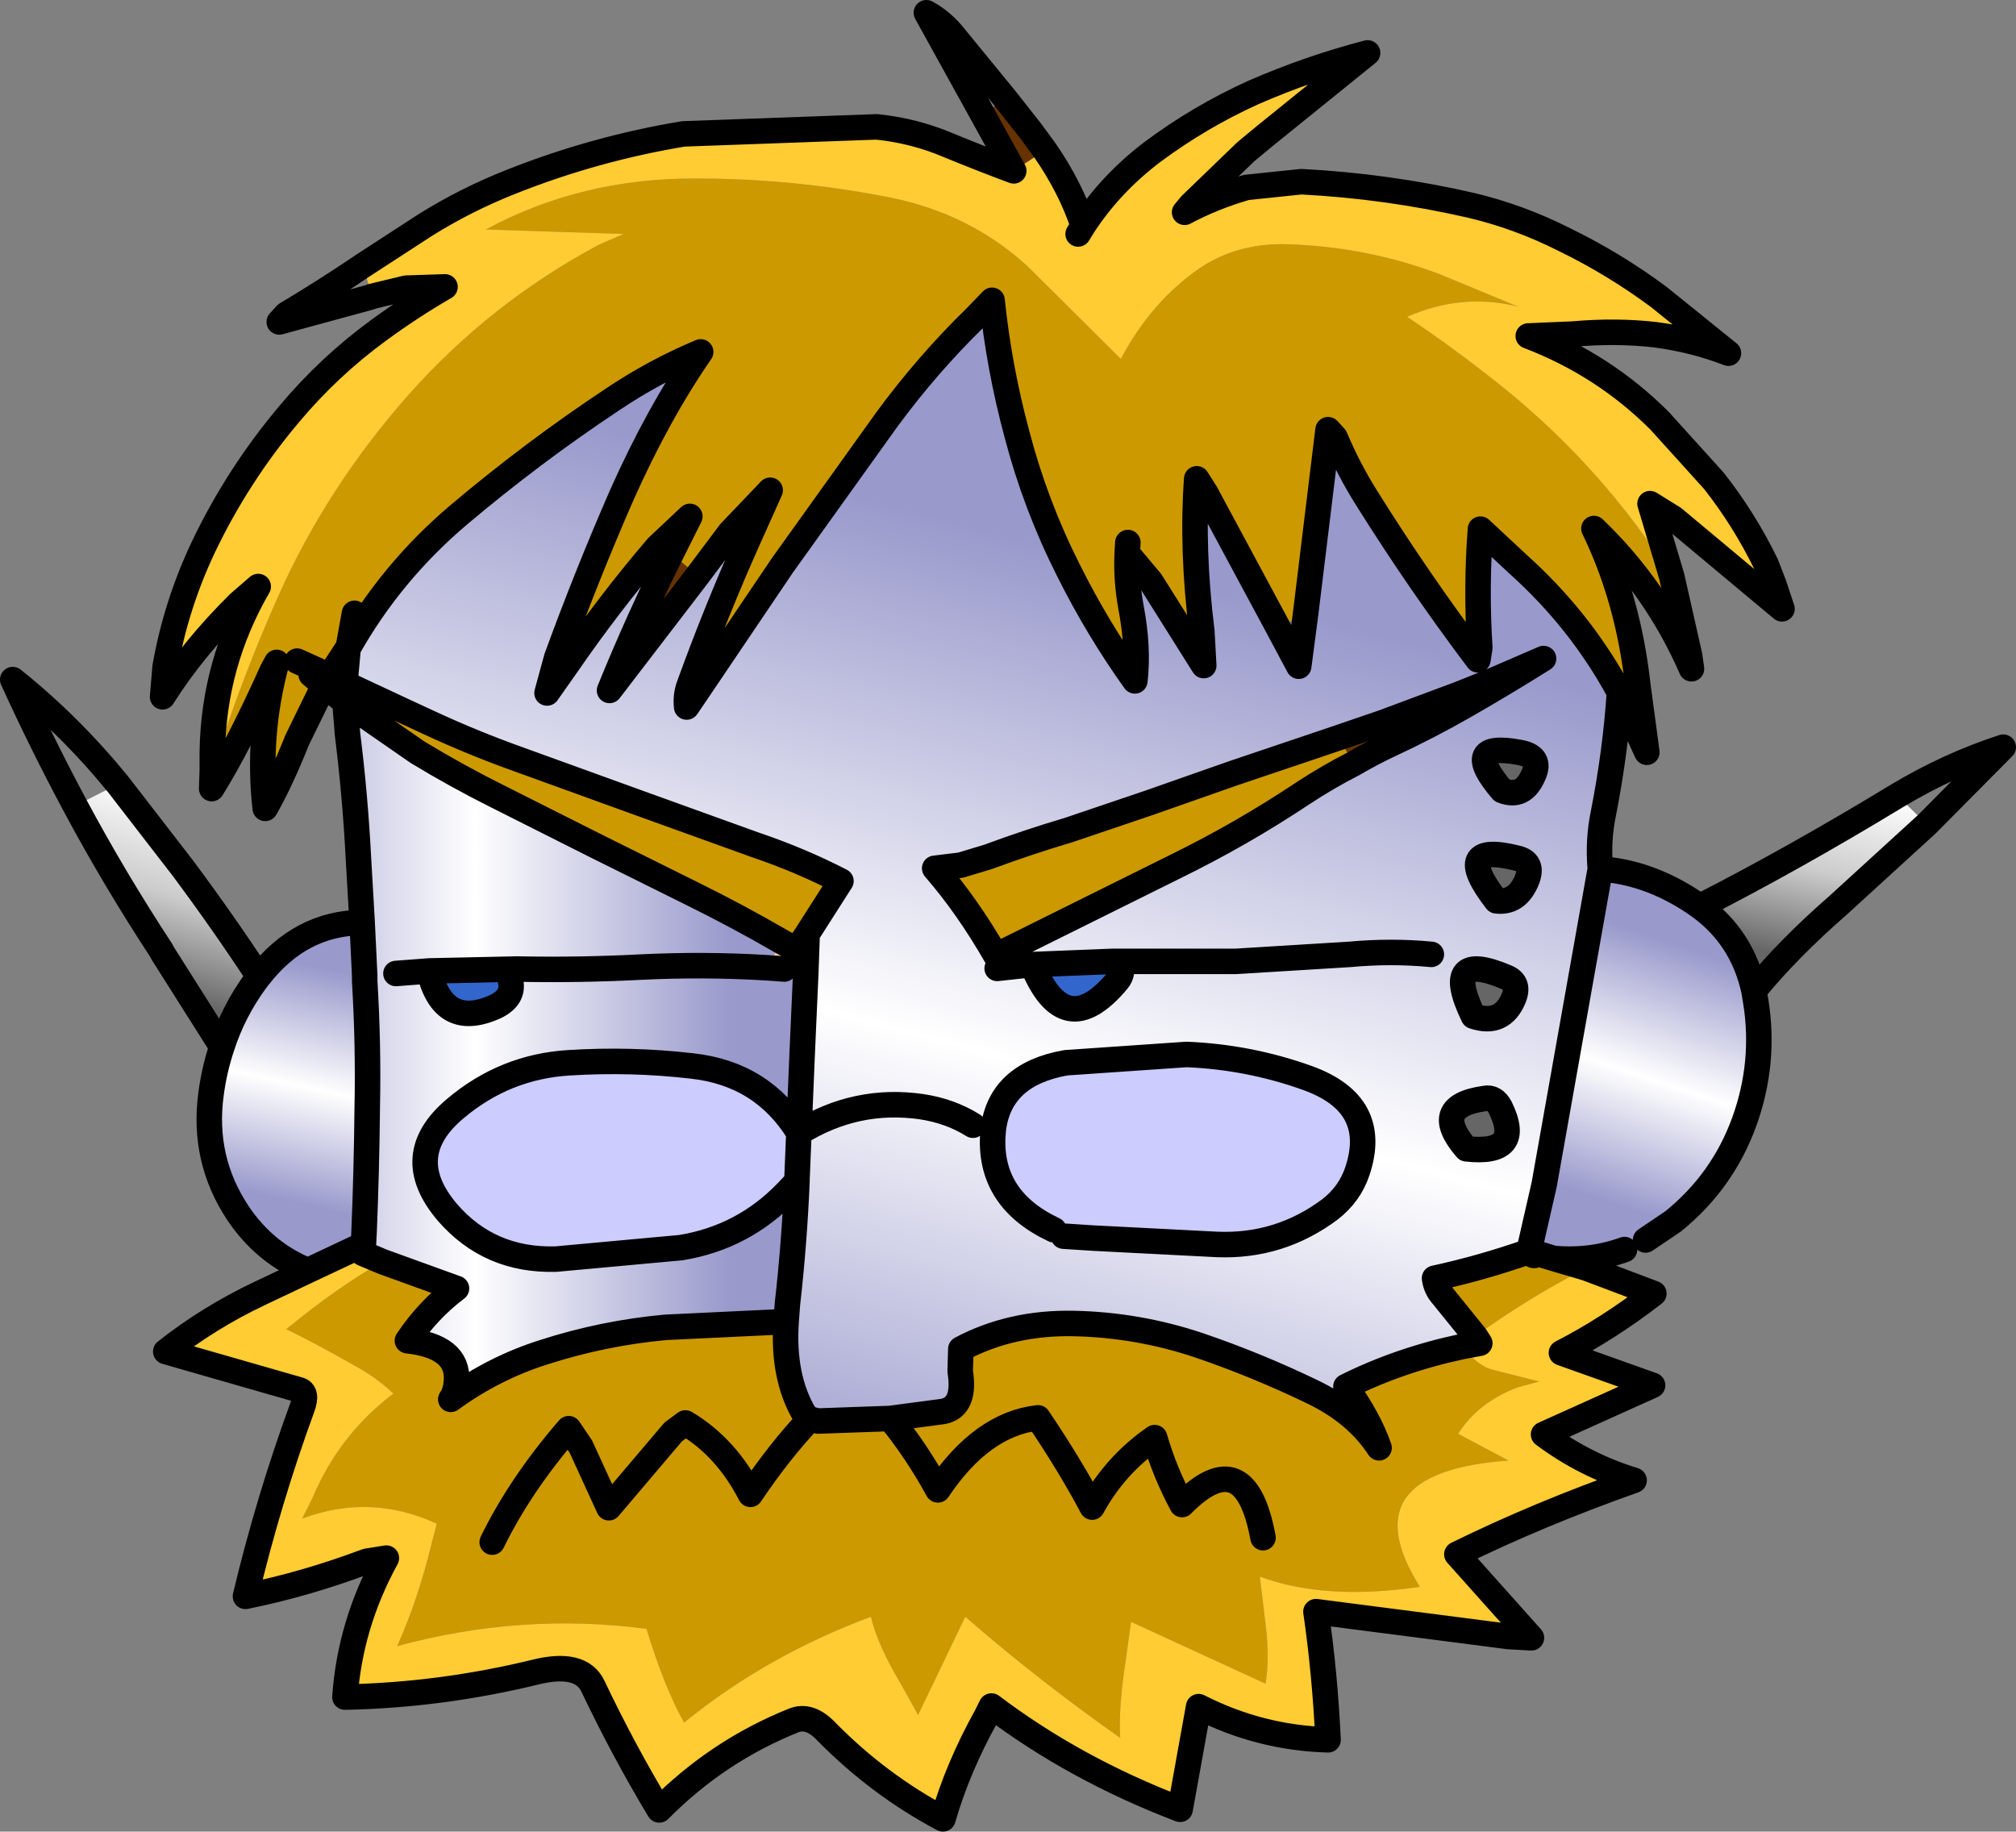
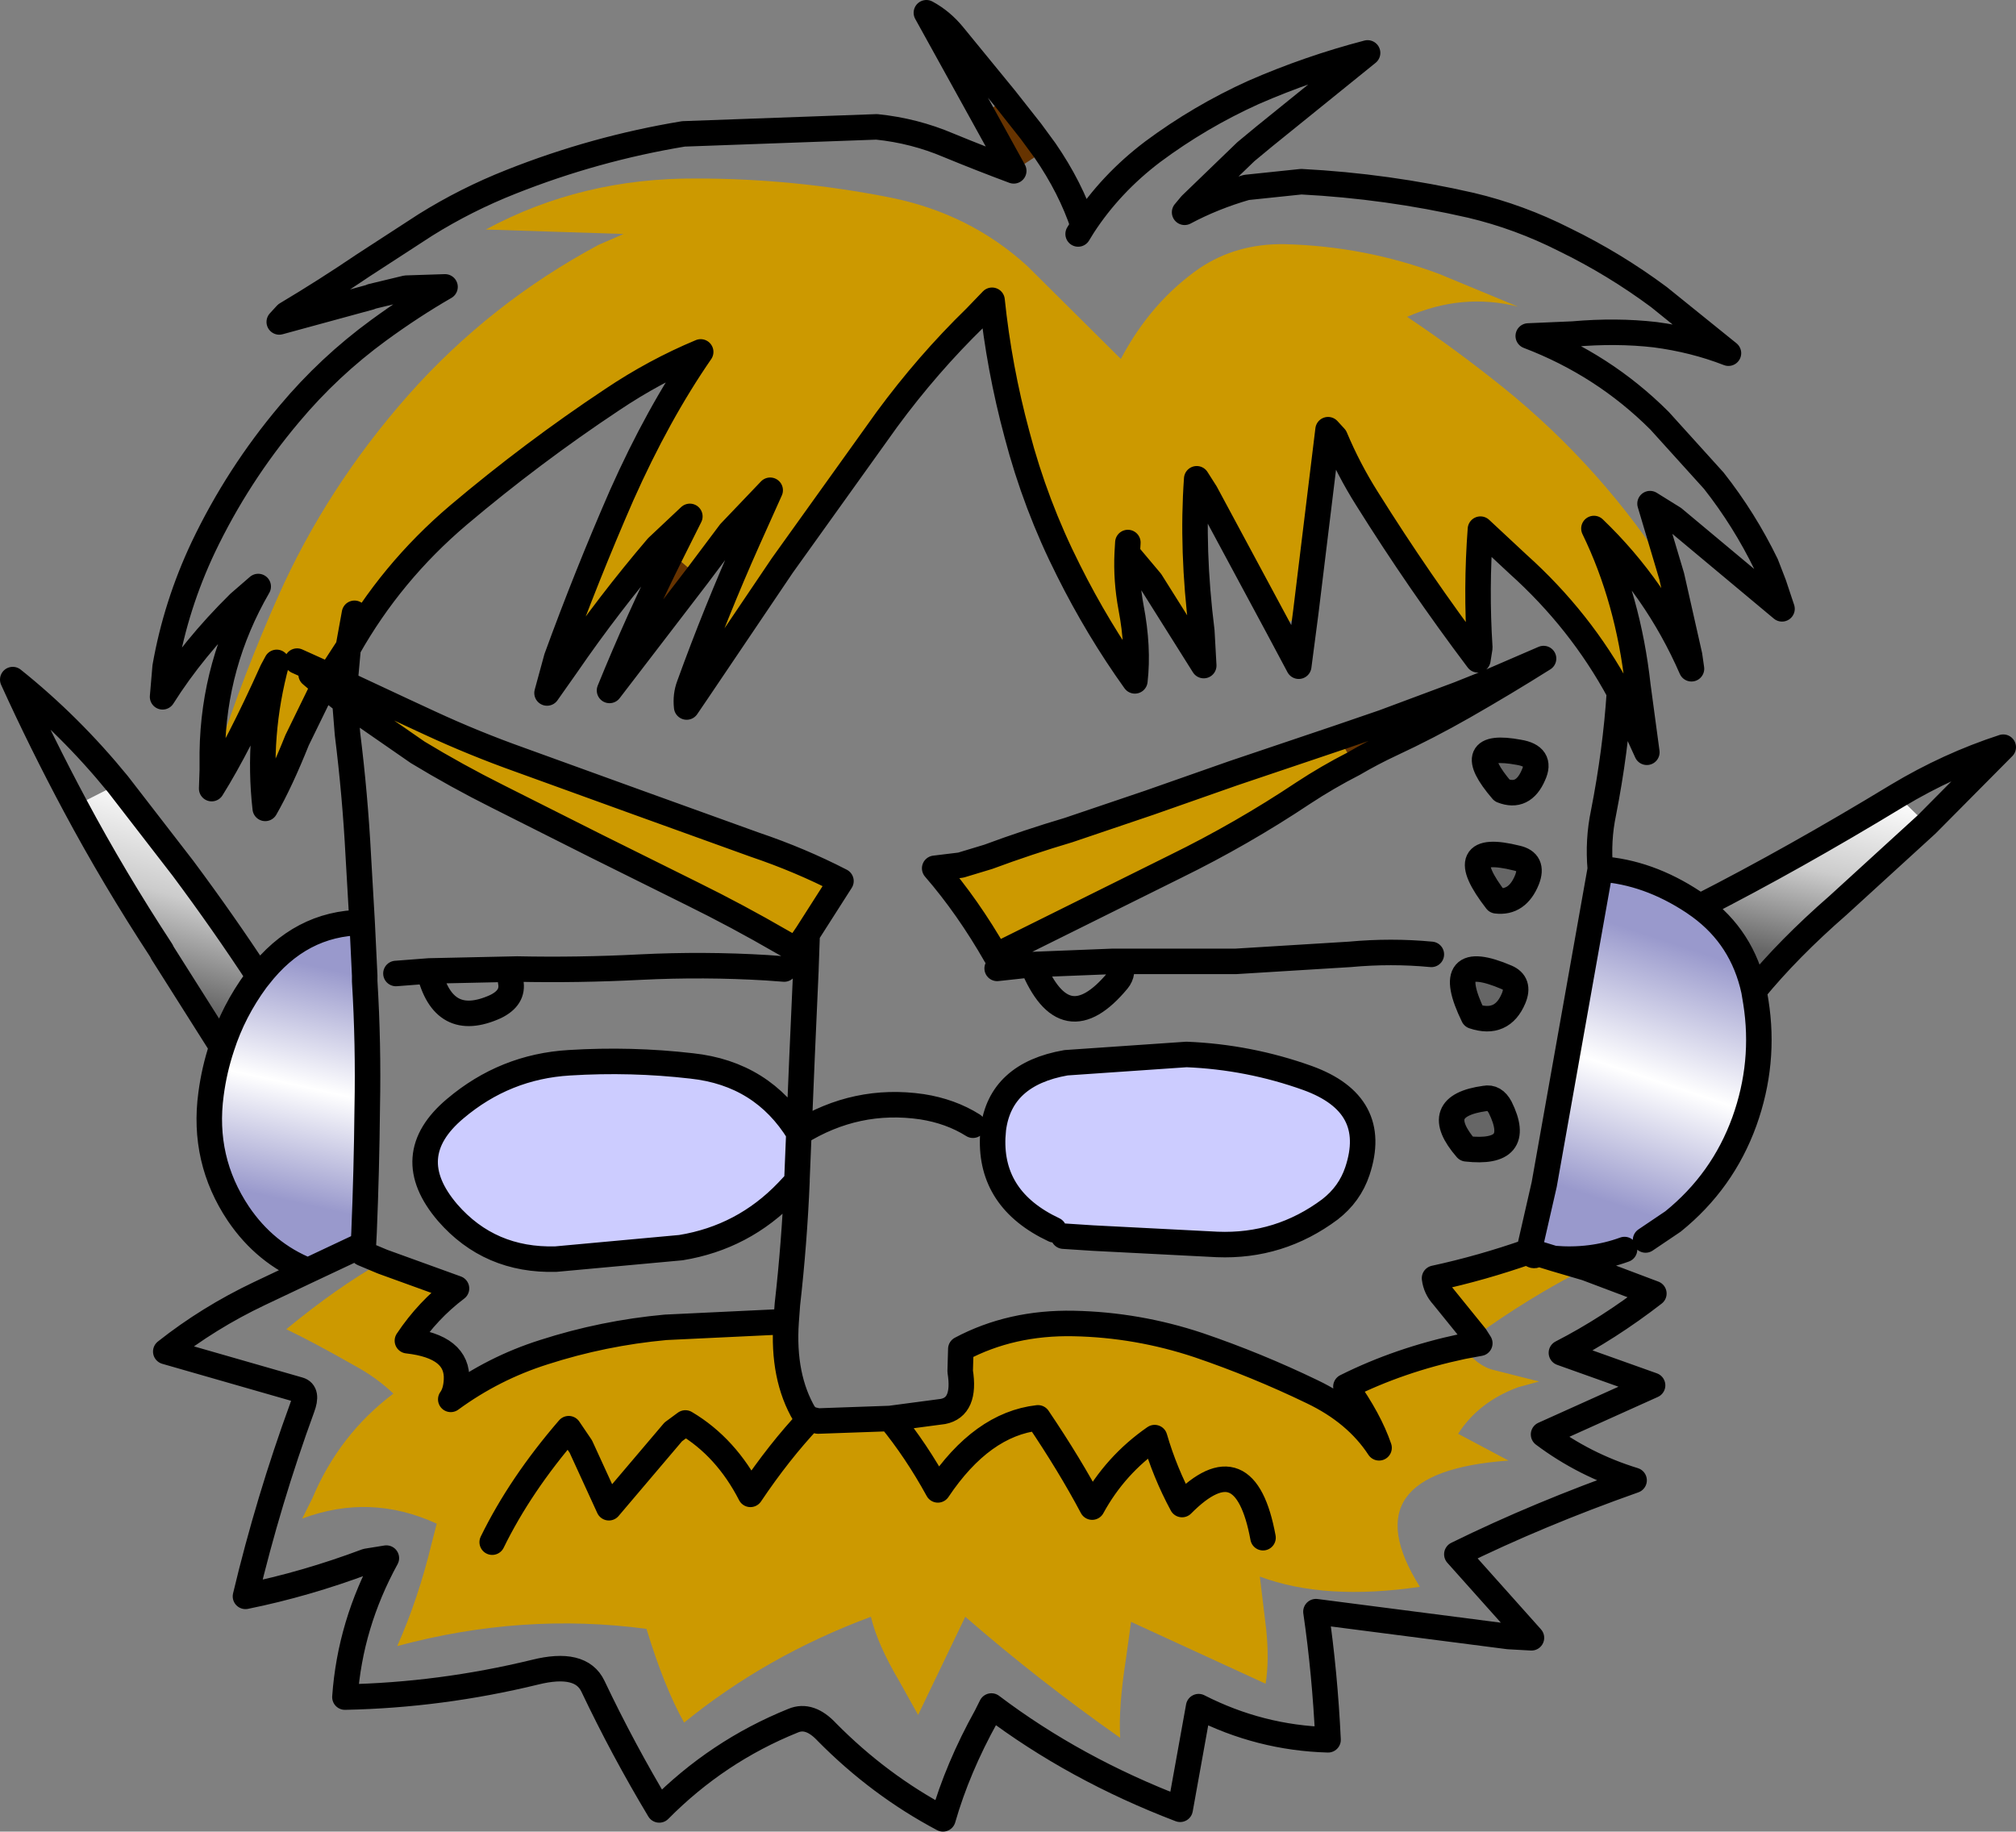
<svg xmlns="http://www.w3.org/2000/svg" height="143.65px" width="158.1px">
  <rect width="100%" height="100%" fill="#808080" stroke="none" />
  <g transform="matrix(1.0, 0.0, 0.0, 1.0, 79.05, 71.85)">
    <path d="M52.05 -26.65 L53.45 -20.45 53.6 -19.4 Q50.85 -25.7 45.95 -30.4 48.65 -24.85 49.4 -18.05 L47.95 -17.55 Q44.9 -23.2 40.0 -27.6 L37.05 -30.35 Q36.7 -25.7 37.0 -21.05 L36.85 -20.1 Q32.25 -26.2 28.15 -32.75 26.7 -35.05 25.65 -37.55 L25.1 -38.15 23.35 -23.8 22.8 -23.5 21.2 -22.6 15.5 -33.2 14.8 -34.3 Q14.4 -28.75 15.2 -22.35 L15.35 -19.65 11.2 -26.25 9.35 -28.45 Q9.25 -26.35 9.65 -24.2 10.25 -21.05 9.95 -18.45 7.05 -22.5 4.75 -27.1 2.15 -32.25 0.7 -37.8 -0.7 -43.0 -1.25 -48.3 L-2.55 -46.95 Q-6.3 -43.3 -9.5 -38.95 L-17.7 -27.5 -24.35 -17.65 -25.0 -18.1 Q-22.9 -23.9 -20.4 -29.5 L-18.65 -33.4 -21.8 -30.1 -24.35 -26.7 -26.4 -28.45 -24.95 -31.35 -27.5 -28.95 Q-31.3 -24.5 -34.6 -19.7 L-35.4 -20.25 Q-33.05 -26.7 -30.3 -33.0 -27.45 -39.4 -24.1 -44.25 -27.7 -42.75 -31.05 -40.5 -37.3 -36.35 -43.1 -31.45 -48.4 -26.95 -51.75 -21.0 L-51.8 -21.0 -53.2 -18.85 -55.75 -20.0 -53.2 -18.85 -53.65 -18.1 -55.75 -13.8 Q-57.05 -10.55 -58.25 -8.45 -58.9 -14.2 -57.35 -19.9 L-57.7 -19.25 Q-60.35 -13.35 -62.45 -10.0 L-62.4 -11.45 -62.4 -12.85 -62.0 -12.7 Q-59.9 -19.1 -57.25 -25.05 -53.45 -33.6 -47.0 -40.9 -40.6 -48.1 -32.1 -52.65 L-30.15 -53.5 -40.95 -53.85 Q-33.45 -57.9 -24.45 -57.85 -16.75 -57.85 -9.2 -56.35 -3.0 -55.1 1.5 -51.0 L8.85 -43.7 Q11.2 -48.15 15.0 -50.8 17.9 -52.75 21.65 -52.7 28.0 -52.55 33.85 -50.35 L40.0 -47.8 Q35.6 -48.9 31.3 -47.0 35.05 -44.5 38.85 -41.45 46.65 -35.15 52.05 -26.65 M42.8 26.85 L45.35 27.6 Q40.7 30.0 36.65 32.95 L34.1 29.8 Q33.55 29.2 33.45 28.4 37.15 27.6 40.85 26.3 41.25 26.85 41.5 26.45 L42.8 26.85 M-52.0 -18.25 L-47.4 -16.1 -45.35 -15.15 Q-41.9 -13.55 -38.25 -12.25 L-29.0 -8.9 -19.85 -5.6 Q-16.3 -4.4 -13.1 -2.75 L-15.75 1.4 -16.6 2.65 Q-17.2 2.3 -17.75 2.0 -21.2 0.0 -24.75 -1.75 L-32.3 -5.5 -40.05 -9.4 Q-43.25 -11.0 -46.3 -12.85 L-52.0 -16.8 -52.0 -18.25 M9.4 -29.3 L9.35 -28.45 9.4 -29.3 M27.1 -11.95 Q25.05 -10.9 23.15 -9.65 18.35 -6.45 13.15 -3.9 L-0.95 3.1 Q-3.15 -0.75 -5.75 -3.75 L-3.7 -4.0 -1.55 -4.65 Q1.55 -5.8 4.75 -6.75 L11.1 -8.9 17.65 -11.2 25.95 -14.0 27.1 -11.95 M-51.75 -21.0 L-51.25 -23.75 -51.75 -21.0 M-54.65 -18.95 L-53.65 -18.1 -54.65 -18.95 M-49.05 27.1 L-43.25 29.2 Q-45.5 30.9 -47.1 33.3 -43.1 33.75 -43.25 36.4 -43.3 37.35 -43.7 37.9 -40.35 35.45 -36.4 34.2 -31.75 32.7 -26.85 32.25 L-17.4 31.8 Q-17.7 36.15 -15.95 39.1 L-15.55 39.45 -14.9 39.6 -9.25 39.4 -5.1 38.85 Q-3.3 38.5 -3.75 35.7 L-3.7 33.95 Q0.25 31.85 5.15 31.95 10.15 32.05 14.95 33.65 19.5 35.2 23.85 37.3 27.3 38.95 29.1 41.7 28.35 39.5 26.5 36.9 30.7 34.8 35.65 33.75 36.8 35.3 38.1 35.6 L41.65 36.5 40.0 36.95 Q36.9 38.1 35.3 40.6 L39.25 42.7 Q26.65 43.6 32.3 52.6 24.85 53.7 19.75 51.8 L20.25 55.95 Q20.5 58.4 20.2 60.2 L9.65 55.35 9.25 58.25 Q8.65 62.1 8.8 64.45 2.4 59.95 -3.35 54.95 L-7.05 62.65 -8.5 60.05 Q-10.25 57.1 -10.75 54.95 -18.95 58.0 -25.4 63.25 -26.95 60.5 -28.35 55.9 -38.1 54.6 -47.9 57.25 -46.25 53.55 -45.2 49.2 L-44.8 47.65 Q-50.0 45.25 -55.35 47.25 L-54.55 45.65 Q-52.45 40.65 -48.2 37.45 -49.5 36.2 -51.25 35.25 -54.5 33.4 -56.6 32.4 -52.6 29.1 -49.05 27.1 M-40.45 49.1 Q-38.25 44.6 -34.45 40.2 L-33.5 41.6 -31.3 46.4 -26.25 40.45 -25.3 39.75 Q-22.1 41.65 -20.2 45.35 -17.95 42.0 -15.55 39.45 -17.95 42.0 -20.2 45.35 -22.1 41.65 -25.3 39.75 L-26.25 40.45 -31.3 46.4 -33.5 41.6 -34.45 40.2 Q-38.25 44.6 -40.45 49.1 M20.0 48.75 Q18.6 41.15 13.65 46.15 12.3 43.65 11.5 40.9 8.4 43.05 6.6 46.35 4.85 43.05 2.35 39.35 -2.05 39.85 -5.5 45.0 -7.2 41.9 -9.25 39.4 -7.2 41.9 -5.5 45.0 -2.05 39.85 2.35 39.35 4.85 43.05 6.6 46.35 8.4 43.05 11.5 40.9 12.3 43.65 13.65 46.15 18.6 41.15 20.0 48.75" fill="#cc9900" fill-rule="evenodd" stroke="none" />
    <path d="M0.45 -58.45 L-1.95 -62.8 -0.25 -64.15 1.8 -61.55 2.9 -60.05 0.45 -58.45 M-24.35 -26.7 L-31.25 -17.7 Q-28.95 -23.35 -26.4 -28.45 L-24.35 -26.7 M27.1 -11.95 L25.95 -14.0 29.45 -15.2 35.35 -17.4 35.75 -16.45 Q32.95 -14.85 30.05 -13.5 28.55 -12.8 27.1 -11.95 M22.8 -23.5 L21.2 -22.6 22.8 -23.5" fill="#663300" fill-rule="evenodd" stroke="none" />
    <path d="M-61.65 10.25 L-66.3 2.9 -66.4 2.7 Q-70.1 -2.95 -73.15 -8.65 L-69.8 -10.35 -64.7 -3.75 Q-61.5 0.55 -58.75 4.75 L-58.95 5.0 Q-60.75 7.45 -61.65 10.25" fill="url(#gradient0)" fill-rule="evenodd" stroke="none" />
-     <path d="M47.95 -17.55 Q47.65 -12.95 46.7 -8.1 46.25 -5.95 46.45 -3.7 L42.05 21.05 40.85 26.3 Q37.15 27.6 33.45 28.4 33.55 29.2 34.1 29.8 L36.65 32.95 37.0 33.5 35.65 33.75 Q30.7 34.8 26.5 36.9 L23.85 37.3 Q19.5 35.2 14.95 33.65 10.15 32.05 5.15 31.95 0.25 31.85 -3.7 33.95 L-3.75 35.7 Q-3.3 38.5 -5.1 38.85 L-9.25 39.4 -14.9 39.6 -15.55 39.45 -15.95 39.1 Q-17.7 36.15 -17.4 31.8 L-17.3 30.45 Q-16.75 25.6 -16.55 20.8 L-16.55 20.65 -16.4 17.0 -16.15 11.0 -15.85 4.25 -15.85 4.2 -15.75 1.4 -13.1 -2.75 Q-16.3 -4.4 -19.85 -5.6 L-29.0 -8.9 -38.25 -12.25 Q-41.9 -13.55 -45.35 -15.15 L-47.4 -16.1 -52.0 -18.25 -51.75 -21.0 Q-48.4 -26.95 -43.1 -31.45 -37.3 -36.35 -31.05 -40.5 -27.7 -42.75 -24.1 -44.25 -27.45 -39.4 -30.3 -33.0 -33.05 -26.7 -35.4 -20.25 L-36.15 -17.5 -34.6 -19.7 Q-31.3 -24.5 -27.5 -28.95 L-26.4 -28.45 Q-28.95 -23.35 -31.25 -17.7 L-24.35 -26.7 -21.8 -30.1 -20.4 -29.5 Q-22.9 -23.9 -25.0 -18.1 -25.3 -17.3 -25.2 -16.4 L-24.35 -17.65 -17.7 -27.5 -9.5 -38.95 Q-6.3 -43.3 -2.55 -46.95 L-1.25 -48.3 Q-0.7 -43.0 0.7 -37.8 2.15 -32.25 4.75 -27.1 7.05 -22.5 9.95 -18.45 10.25 -21.05 9.65 -24.2 9.25 -26.35 9.35 -28.45 L11.2 -26.25 15.35 -19.65 15.2 -22.35 Q14.4 -28.75 14.8 -34.3 L15.5 -33.2 21.2 -22.6 22.8 -19.6 23.35 -23.8 25.1 -38.15 25.65 -37.55 Q26.7 -35.05 28.15 -32.75 32.25 -26.2 36.85 -20.1 L37.0 -21.05 Q36.7 -25.7 37.05 -30.35 L40.0 -27.6 Q44.9 -23.2 47.95 -17.55 M-2.75 16.4 Q-4.5 15.3 -6.75 14.95 -11.9 14.2 -16.4 17.0 -11.9 14.2 -6.75 14.95 -4.5 15.3 -2.75 16.4 M25.95 -14.0 L17.65 -11.2 11.1 -8.9 4.75 -6.75 Q1.55 -5.8 -1.55 -4.65 L-3.7 -4.0 -5.75 -3.75 Q-3.15 -0.75 -0.95 3.1 L13.15 -3.9 Q18.35 -6.45 23.15 -9.65 25.05 -10.9 27.1 -11.95 28.55 -12.8 30.05 -13.5 32.95 -14.85 35.75 -16.45 38.9 -18.25 42.0 -20.2 L37.6 -18.3 35.35 -17.4 29.45 -15.2 25.95 -14.0 M40.05 -12.85 Q35.45 -13.7 38.75 -9.85 40.4 -9.2 41.2 -11.05 41.9 -12.55 40.05 -12.85 M39.9 -4.55 Q34.7 -5.85 38.3 -1.2 39.95 -1.0 40.7 -2.85 41.25 -4.25 39.9 -4.55 M4.35 25.1 L6.65 25.25 16.4 25.75 Q21.3 25.95 25.25 23.0 26.8 21.8 27.4 20.0 29.15 14.75 23.5 12.7 18.9 11.05 14.0 10.85 L4.55 11.5 Q-0.6 12.4 -1.15 16.7 L-1.2 17.35 Q-1.4 22.25 3.6 24.6 L4.35 25.1 M37.4 14.3 Q33.05 14.9 35.95 18.25 40.45 18.75 38.6 15.0 38.15 14.15 37.4 14.3 M36.5 7.85 Q38.75 8.6 39.65 6.45 40.15 5.25 39.1 4.8 33.95 2.6 36.5 7.85 M33.2 3.0 Q30.05 2.7 26.8 3.0 L17.85 3.55 8.8 3.55 17.85 3.55 26.8 3.0 Q30.05 2.7 33.2 3.0 M1.9 3.8 Q4.45 10.05 8.6 5.05 9.1 4.45 8.8 3.55 L8.2 3.55 1.9 3.8 -0.85 4.1 1.9 3.8" fill="url(#gradient1)" fill-rule="evenodd" stroke="none" />
-     <path d="M-50.65 0.5 L-50.95 -4.7 Q-51.2 -9.5 -51.8 -14.3 L-52.0 -16.8 -46.3 -12.85 Q-43.25 -11.0 -40.05 -9.4 L-32.3 -5.5 -24.75 -1.75 Q-21.2 0.0 -17.75 2.0 L-18.9 4.05 -17.55 4.15 -15.85 4.25 -16.15 11.0 -16.4 17.0 Q-19.25 12.35 -24.8 11.75 -29.55 11.2 -34.4 11.5 -39.45 11.8 -43.35 15.1 -47.75 18.8 -43.95 23.25 -40.65 27.05 -35.45 26.9 L-25.65 26.0 Q-20.75 25.2 -17.3 21.6 L-16.55 20.8 Q-16.75 25.6 -17.3 30.45 L-17.4 31.8 -26.85 32.25 Q-31.75 32.7 -36.4 34.2 -40.35 35.45 -43.7 37.9 -43.3 37.35 -43.25 36.4 -43.1 33.75 -47.1 33.3 -45.5 30.9 -43.25 29.2 L-49.05 27.1 -50.6 26.45 -50.55 25.75 -50.5 24.8 Q-50.3 19.95 -50.25 15.0 -50.15 10.05 -50.45 5.1 L-50.45 4.65 -50.65 0.5 M-38.5 4.15 Q-33.7 4.25 -28.85 4.0 -23.85 3.75 -18.9 4.05 -23.85 3.75 -28.85 4.0 -33.7 4.25 -38.5 4.15 L-45.4 4.3 Q-44.3 8.95 -40.2 7.1 -38.75 6.4 -39.0 5.15 L-38.5 4.15 M-48.0 4.5 L-45.4 4.3 -48.0 4.5" fill="url(#gradient2)" fill-rule="evenodd" stroke="none" />
-     <path d="M-20.4 -29.5 L-21.8 -30.1 -18.65 -33.4 -20.4 -29.5 M-26.4 -28.45 L-27.5 -28.95 -24.95 -31.35 -26.4 -28.45 M-15.75 1.4 L-15.85 4.2 -15.85 4.25 -17.55 4.15 -18.9 4.05 -17.75 2.0 Q-17.2 2.3 -16.6 2.65 L-15.75 1.4 M26.5 36.9 Q28.35 39.5 29.1 41.7 27.3 38.95 23.85 37.3 L26.5 36.9" fill="#ffcc99" fill-rule="evenodd" stroke="none" />
    <path d="M39.9 -4.55 Q41.25 -4.25 40.7 -2.85 39.95 -1.0 38.3 -1.2 34.7 -5.85 39.9 -4.55 M40.05 -12.85 Q41.9 -12.55 41.2 -11.05 40.4 -9.2 38.75 -9.85 35.45 -13.7 40.05 -12.85 M36.5 7.85 Q33.95 2.6 39.1 4.8 40.15 5.25 39.65 6.45 38.75 8.6 36.5 7.85 M37.4 14.3 Q38.15 14.15 38.6 15.0 40.45 18.75 35.95 18.25 33.05 14.9 37.4 14.3" fill="#666666" fill-rule="evenodd" stroke="none" />
    <path d="M46.45 -3.7 Q50.2 -3.45 53.75 -1.1 L54.25 -0.75 Q57.6 1.7 58.5 5.85 L58.65 6.75 Q59.4 11.5 57.75 16.1 56.05 20.8 52.15 23.95 L50.0 25.4 48.35 26.15 Q45.75 27.1 42.8 26.85 L41.5 26.45 40.85 26.3 42.05 21.05 46.45 -3.7" fill="url(#gradient3)" fill-rule="evenodd" stroke="none" />
    <path d="M54.25 -0.75 Q61.6 -4.5 69.75 -9.45 L72.05 -7.2 65.1 -0.85 Q61.2 2.55 58.5 5.85 57.6 1.7 54.25 -0.75" fill="url(#gradient4)" fill-rule="evenodd" stroke="none" />
    <path d="M-16.55 20.8 L-17.3 21.6 Q-20.75 25.2 -25.65 26.0 L-35.45 26.9 Q-40.65 27.05 -43.95 23.25 -47.75 18.8 -43.35 15.1 -39.45 11.8 -34.4 11.5 -29.55 11.2 -24.8 11.75 -19.25 12.35 -16.4 17.0 L-16.55 20.65 -16.55 20.8 M3.6 24.6 Q-1.4 22.25 -1.2 17.35 L-1.15 16.7 Q-0.6 12.4 4.55 11.5 L14.0 10.85 Q18.9 11.05 23.5 12.7 29.15 14.75 27.4 20.0 26.8 21.8 25.25 23.0 21.3 25.95 16.4 25.75 L6.65 25.25 4.35 25.1 3.6 24.6" fill="#ccccff" fill-rule="evenodd" stroke="none" />
-     <path d="M-38.5 4.15 L-39.0 5.15 Q-38.75 6.4 -40.2 7.1 -44.3 8.95 -45.4 4.3 L-38.5 4.15 M1.9 3.8 L8.2 3.55 8.8 3.55 Q9.1 4.45 8.6 5.05 4.45 10.05 1.9 3.8" fill="#3366cc" fill-rule="evenodd" stroke="none" />
    <path d="M-54.9 27.8 Q-58.25 26.45 -60.35 23.35 -63.2 19.1 -62.5 13.95 -62.25 12.05 -61.65 10.25 -60.75 7.45 -58.95 5.0 L-58.75 4.75 Q-55.5 0.55 -50.65 0.5 L-50.45 4.65 -50.45 5.1 Q-50.15 10.05 -50.25 15.0 -50.3 19.95 -50.5 24.8 L-50.55 25.75 -54.9 27.8" fill="url(#gradient5)" fill-rule="evenodd" stroke="none" />
-     <path d="M5.5 -53.5 L5.9 -54.15 5.5 -53.5 M2.9 -60.05 Q4.9 -57.15 5.9 -54.15 8.05 -57.45 11.35 -59.95 15.05 -62.7 19.25 -64.6 23.6 -66.5 28.2 -67.7 L20.1 -61.15 18.65 -59.95 14.35 -55.8 13.85 -55.2 Q16.1 -56.4 18.7 -57.15 L23.0 -57.6 Q29.75 -57.25 36.3 -55.75 40.1 -54.85 43.65 -53.05 47.55 -51.15 51.05 -48.55 L56.5 -44.15 Q53.8 -45.2 50.75 -45.6 47.7 -45.95 44.3 -45.65 L40.8 -45.5 Q46.7 -43.25 51.1 -38.85 L55.35 -34.15 Q57.75 -31.1 59.45 -27.6 L60.05 -26.05 60.7 -24.1 52.2 -31.2 50.35 -32.35 52.05 -26.65 Q46.65 -35.15 38.85 -41.45 35.05 -44.5 31.3 -47.0 35.6 -48.9 40.0 -47.8 L33.85 -50.35 Q28.0 -52.55 21.65 -52.7 17.9 -52.75 15.0 -50.8 11.2 -48.15 8.85 -43.7 L1.5 -51.0 Q-3.0 -55.1 -9.2 -56.35 -16.75 -57.85 -24.45 -57.85 -33.45 -57.9 -40.95 -53.85 L-30.15 -53.5 -32.1 -52.65 Q-40.6 -48.1 -47.0 -40.9 -53.45 -33.6 -57.25 -25.05 -59.9 -19.1 -62.0 -12.7 L-62.4 -12.85 Q-62.3 -19.8 -58.8 -25.85 L-60.3 -24.55 Q-63.9 -21.0 -66.3 -17.2 L-66.1 -19.55 Q-65.25 -24.4 -63.1 -28.95 -60.4 -34.6 -56.35 -39.4 -53.25 -43.1 -49.35 -45.95 -46.75 -47.85 -44.15 -49.35 L-47.2 -49.25 -49.9 -48.6 -50.55 -51.05 -45.7 -54.2 Q-42.5 -56.2 -38.95 -57.6 -32.4 -60.2 -25.45 -61.35 L-10.3 -61.9 Q-7.35 -61.6 -4.65 -60.45 -2.1 -59.4 0.45 -58.45 L2.9 -60.05 M45.35 27.6 L50.65 29.6 Q47.1 32.35 43.4 34.25 L50.55 36.8 42.0 40.65 Q45.2 43.05 49.1 44.25 41.6 46.9 35.2 50.05 L41.05 56.6 39.25 56.5 24.15 54.55 Q24.85 59.35 25.1 64.6 19.75 64.45 14.95 62.0 L13.5 70.05 Q5.25 66.9 -1.3 61.95 L-1.7 62.75 Q-3.95 66.8 -5.1 70.8 -10.1 68.15 -14.2 64.0 -15.55 62.55 -16.85 63.1 -22.8 65.5 -27.35 70.1 -30.2 65.35 -32.55 60.4 -33.5 58.4 -37.1 59.3 -44.5 61.1 -52.0 61.25 -51.6 55.55 -48.75 50.35 L-50.3 50.6 Q-55.1 52.4 -59.8 53.35 -58.0 45.8 -55.35 38.55 -54.9 37.35 -55.6 37.15 L-66.05 34.15 Q-62.7 31.5 -58.7 29.6 L-54.9 27.8 -50.55 25.75 -50.6 26.45 -49.05 27.1 Q-52.6 29.1 -56.6 32.4 -54.5 33.4 -51.25 35.25 -49.5 36.2 -48.2 37.45 -52.45 40.65 -54.55 45.65 L-55.35 47.25 Q-50.0 45.25 -44.8 47.65 L-45.2 49.2 Q-46.25 53.55 -47.9 57.25 -38.1 54.6 -28.35 55.9 -26.95 60.5 -25.4 63.25 -18.95 58.0 -10.75 54.95 -10.25 57.1 -8.5 60.05 L-7.05 62.65 -3.35 54.95 Q2.4 59.95 8.8 64.45 8.65 62.1 9.25 58.25 L9.65 55.35 20.2 60.2 Q20.5 58.4 20.25 55.95 L19.75 51.8 Q24.85 53.7 32.3 52.6 26.65 43.6 39.25 42.7 L35.3 40.6 Q36.9 38.1 40.0 36.95 L41.65 36.5 38.1 35.6 Q36.8 35.3 35.65 33.75 L37.0 33.5 36.65 32.95 Q40.7 30.0 45.35 27.6" fill="#ffcc33" fill-rule="evenodd" stroke="none" />
    <path d="M5.9 -54.15 L5.5 -53.5 M2.9 -60.05 Q4.9 -57.15 5.9 -54.15 8.05 -57.45 11.35 -59.95 15.05 -62.7 19.25 -64.6 23.6 -66.5 28.2 -67.7 L20.1 -61.15 18.65 -59.95 14.35 -55.8 13.85 -55.2 Q16.1 -56.4 18.7 -57.15 L23.0 -57.6 Q29.75 -57.25 36.3 -55.75 40.1 -54.85 43.65 -53.05 47.55 -51.15 51.05 -48.55 L56.5 -44.15 Q53.8 -45.2 50.75 -45.6 47.7 -45.95 44.3 -45.65 L40.8 -45.5 Q46.7 -43.25 51.1 -38.85 L55.35 -34.15 Q57.75 -31.1 59.45 -27.6 L60.05 -26.05 60.7 -24.1 52.2 -31.2 50.35 -32.35 52.05 -26.65 53.45 -20.45 53.6 -19.4 Q50.85 -25.7 45.95 -30.4 48.65 -24.85 49.4 -18.05 L50.1 -12.85 47.95 -17.55 Q47.65 -12.95 46.7 -8.1 46.25 -5.95 46.45 -3.7 50.2 -3.45 53.75 -1.1 L54.25 -0.75 Q61.6 -4.5 69.75 -9.45 73.75 -11.85 78.05 -13.25 L72.05 -7.2 65.1 -0.85 Q61.2 2.55 58.5 5.85 L58.65 6.75 Q59.4 11.5 57.75 16.1 56.05 20.8 52.15 23.95 L50.0 25.4 M48.35 26.15 Q45.75 27.1 42.8 26.85 L45.35 27.6 50.65 29.6 Q47.1 32.35 43.4 34.25 L50.55 36.8 42.0 40.65 Q45.2 43.05 49.1 44.25 41.6 46.9 35.2 50.05 L41.05 56.6 39.25 56.5 24.15 54.55 Q24.85 59.35 25.1 64.6 19.75 64.45 14.95 62.0 L13.5 70.05 Q5.25 66.9 -1.3 61.95 L-1.7 62.75 Q-3.95 66.8 -5.1 70.8 -10.1 68.15 -14.2 64.0 -15.55 62.55 -16.85 63.1 -22.8 65.5 -27.35 70.1 -30.2 65.35 -32.55 60.4 -33.5 58.4 -37.1 59.3 -44.5 61.1 -52.0 61.25 -51.6 55.55 -48.75 50.35 L-50.3 50.6 Q-55.1 52.4 -59.8 53.35 -58.0 45.8 -55.35 38.55 -54.9 37.35 -55.6 37.15 L-66.05 34.15 Q-62.7 31.5 -58.7 29.6 L-54.9 27.8 Q-58.25 26.45 -60.35 23.35 -63.2 19.1 -62.5 13.95 -62.25 12.05 -61.65 10.25 L-66.3 2.9 -66.4 2.7 Q-70.1 -2.95 -73.15 -8.65 -75.8 -13.6 -78.05 -18.55 -73.55 -14.95 -69.8 -10.35 L-64.7 -3.75 Q-61.5 0.55 -58.75 4.75 -55.5 0.55 -50.65 0.5 L-50.95 -4.7 Q-51.2 -9.5 -51.8 -14.3 L-52.0 -16.8 -53.65 -18.1 -55.75 -13.8 Q-57.05 -10.55 -58.25 -8.45 -58.9 -14.2 -57.35 -19.9 L-57.7 -19.25 Q-60.35 -13.35 -62.45 -10.0 L-62.4 -11.45 -62.4 -12.85 Q-62.3 -19.8 -58.8 -25.85 L-60.3 -24.55 Q-63.9 -21.0 -66.3 -17.2 L-66.1 -19.55 Q-65.25 -24.4 -63.1 -28.95 -60.4 -34.6 -56.35 -39.4 -53.25 -43.1 -49.35 -45.95 -46.75 -47.85 -44.15 -49.35 L-47.2 -49.25 -49.9 -48.6 -50.0 -48.55 -57.15 -46.6 -56.6 -47.2 Q-53.5 -49.05 -50.55 -51.05 L-45.7 -54.2 Q-42.5 -56.2 -38.95 -57.6 -32.4 -60.2 -25.45 -61.35 L-10.3 -61.9 Q-7.35 -61.6 -4.65 -60.45 -2.1 -59.4 0.45 -58.45 L-1.95 -62.8 -6.4 -70.85 Q-5.2 -70.2 -4.3 -69.1 L-0.25 -64.15 1.8 -61.55 2.9 -60.05 M47.95 -17.55 Q44.9 -23.2 40.0 -27.6 L37.05 -30.35 Q36.7 -25.7 37.0 -21.05 L36.85 -20.1 Q32.25 -26.2 28.15 -32.75 26.7 -35.05 25.65 -37.55 L25.1 -38.15 23.35 -23.8 22.8 -19.6 21.2 -22.6 15.5 -33.2 14.8 -34.3 Q14.4 -28.75 15.2 -22.35 L15.35 -19.65 11.2 -26.25 9.35 -28.45 Q9.25 -26.35 9.65 -24.2 10.25 -21.05 9.95 -18.45 7.05 -22.5 4.75 -27.1 2.15 -32.25 0.7 -37.8 -0.7 -43.0 -1.25 -48.3 L-2.55 -46.95 Q-6.3 -43.3 -9.5 -38.95 L-17.7 -27.5 -24.35 -17.65 -25.2 -16.4 Q-25.3 -17.3 -25.0 -18.1 -22.9 -23.9 -20.4 -29.5 L-18.65 -33.4 -21.8 -30.1 -24.35 -26.7 -31.25 -17.7 Q-28.95 -23.35 -26.4 -28.45 L-24.95 -31.35 -27.5 -28.95 Q-31.3 -24.5 -34.6 -19.7 L-36.15 -17.5 -35.4 -20.25 Q-33.05 -26.7 -30.3 -33.0 -27.45 -39.4 -24.1 -44.25 -27.7 -42.75 -31.05 -40.5 -37.3 -36.35 -43.1 -31.45 -48.4 -26.95 -51.75 -21.0 L-52.0 -18.25 -47.4 -16.1 -45.35 -15.15 Q-41.9 -13.55 -38.25 -12.25 L-29.0 -8.9 -19.85 -5.6 Q-16.3 -4.4 -13.1 -2.75 L-15.75 1.4 -15.85 4.2 -15.85 4.25 -16.15 11.0 -16.4 17.0 Q-11.9 14.2 -6.75 14.95 -4.5 15.3 -2.75 16.4 M9.35 -28.45 L9.4 -29.3 M25.95 -14.0 L17.65 -11.2 11.1 -8.9 4.75 -6.75 Q1.55 -5.8 -1.55 -4.65 L-3.7 -4.0 -5.75 -3.75 Q-3.15 -0.75 -0.95 3.1 L13.15 -3.9 Q18.35 -6.45 23.15 -9.65 25.05 -10.9 27.1 -11.95 28.55 -12.8 30.05 -13.5 32.95 -14.85 35.75 -16.45 38.9 -18.25 42.0 -20.2 L37.6 -18.3 35.35 -17.4 29.45 -15.2 25.95 -14.0 M39.9 -4.55 Q41.25 -4.25 40.7 -2.85 39.95 -1.0 38.3 -1.2 34.7 -5.85 39.9 -4.55 M40.05 -12.85 Q41.9 -12.55 41.2 -11.05 40.4 -9.2 38.75 -9.85 35.45 -13.7 40.05 -12.85 M-51.75 -21.0 L-51.8 -21.0 -53.2 -18.85 -52.0 -18.25 -52.0 -16.8 -46.3 -12.85 Q-43.25 -11.0 -40.05 -9.4 L-32.3 -5.5 -24.75 -1.75 Q-21.2 0.0 -17.75 2.0 -17.2 2.3 -16.6 2.65 L-15.75 1.4 M-51.25 -23.75 L-51.75 -21.0 M-53.2 -18.85 L-55.75 -20.0 M-53.65 -18.1 L-53.2 -18.85 M-53.65 -18.1 L-54.65 -18.95 M-18.9 4.05 L-17.55 4.15 M-18.9 4.05 Q-23.85 3.75 -28.85 4.0 -33.7 4.25 -38.5 4.15 L-45.4 4.3 -48.0 4.5 M-39.0 5.15 Q-38.75 6.4 -40.2 7.1 -44.3 8.95 -45.4 4.3 M-16.4 17.0 Q-19.25 12.35 -24.8 11.75 -29.55 11.2 -34.4 11.5 -39.45 11.8 -43.35 15.1 -47.75 18.8 -43.95 23.25 -40.65 27.05 -35.45 26.9 L-25.65 26.0 Q-20.75 25.2 -17.3 21.6 L-16.55 20.8 -16.55 20.65 -16.4 17.0 M3.6 24.6 Q-1.4 22.25 -1.2 17.35 L-1.15 16.7 Q-0.6 12.4 4.55 11.5 L14.0 10.85 Q18.9 11.05 23.5 12.7 29.15 14.75 27.4 20.0 26.8 21.8 25.25 23.0 21.3 25.95 16.4 25.75 L6.65 25.25 4.35 25.1 M-49.05 27.1 L-43.25 29.2 Q-45.5 30.9 -47.1 33.3 -43.1 33.75 -43.25 36.4 -43.3 37.35 -43.7 37.9 -40.35 35.45 -36.4 34.2 -31.75 32.7 -26.85 32.25 L-17.4 31.8 -17.3 30.45 Q-16.75 25.6 -16.55 20.8 M-15.55 39.45 Q-17.95 42.0 -20.2 45.35 -22.1 41.65 -25.3 39.75 L-26.25 40.45 -31.3 46.4 -33.5 41.6 -34.45 40.2 Q-38.25 44.6 -40.45 49.1 M23.85 37.3 Q19.5 35.2 14.95 33.65 10.15 32.05 5.15 31.95 0.25 31.85 -3.7 33.95 L-3.75 35.7 Q-3.3 38.5 -5.1 38.85 L-9.25 39.4 Q-7.2 41.9 -5.5 45.0 -2.05 39.85 2.35 39.35 4.85 43.05 6.6 46.35 8.4 43.05 11.5 40.9 12.3 43.65 13.65 46.15 18.6 41.15 20.0 48.75 M-17.4 31.8 Q-17.7 36.15 -15.95 39.1 L-15.55 39.45 -14.9 39.6 -9.25 39.4 M-50.55 25.75 L-50.5 24.8 Q-50.3 19.95 -50.25 15.0 -50.15 10.05 -50.45 5.1 L-50.45 4.65 -50.65 0.5 M-61.65 10.25 Q-60.75 7.45 -58.95 5.0 L-58.75 4.75 M-49.05 27.1 L-50.6 26.45 -50.55 25.75 -54.9 27.8 M42.8 26.85 L41.5 26.45 Q41.25 26.85 40.85 26.3 37.15 27.6 33.45 28.4 33.55 29.2 34.1 29.8 L36.65 32.95 37.0 33.5 35.65 33.75 Q30.7 34.8 26.5 36.9 28.35 39.5 29.1 41.7 27.3 38.95 23.85 37.3 M41.5 26.45 L40.85 26.3 42.05 21.05 46.45 -3.7 M36.5 7.85 Q33.95 2.6 39.1 4.8 40.15 5.25 39.65 6.45 38.75 8.6 36.5 7.85 M37.4 14.3 Q38.15 14.15 38.6 15.0 40.45 18.75 35.95 18.25 33.05 14.9 37.4 14.3 M8.8 3.55 L17.85 3.55 26.8 3.0 Q30.05 2.7 33.2 3.0 M1.9 3.8 Q4.45 10.05 8.6 5.05 9.1 4.45 8.8 3.55 L8.2 3.55 1.9 3.8 -0.85 4.1 M54.25 -0.75 Q57.6 1.7 58.5 5.85" fill="none" stroke="#000000" stroke-linecap="round" stroke-linejoin="round" stroke-width="2.0" />
  </g>
  <defs>
    <linearGradient gradientTransform="matrix(0.003, -0.011, 0.01, 0.003, -66.45, -0.2)" gradientUnits="userSpaceOnUse" id="gradient0" spreadMethod="pad" x1="-819.2" x2="819.2">
      <stop offset="0.173" stop-color="#666666" />
      <stop offset="0.588" stop-color="#cccccc" />
      <stop offset="1.0" stop-color="#ffffff" />
    </linearGradient>
    <linearGradient gradientTransform="matrix(0.018, -0.067, 0.06, 0.016, -11.4, 8.85)" gradientUnits="userSpaceOnUse" id="gradient1" spreadMethod="pad" x1="-819.2" x2="819.2">
      <stop offset="0.173" stop-color="#9999cc" />
      <stop offset="0.506" stop-color="#ffffff" />
      <stop offset="0.855" stop-color="#9999cc" />
    </linearGradient>
    <linearGradient gradientTransform="matrix(0.035, 0.0, 0.0, 0.023, -42.15, 10.75)" gradientUnits="userSpaceOnUse" id="gradient2" spreadMethod="pad" x1="-819.2" x2="819.2">
      <stop offset="0.173" stop-color="#9999cc" />
      <stop offset="0.506" stop-color="#ffffff" />
      <stop offset="0.855" stop-color="#9999cc" />
    </linearGradient>
    <linearGradient gradientTransform="matrix(0.005, -0.018, 0.009, 0.003, 50.3, 12.95)" gradientUnits="userSpaceOnUse" id="gradient3" spreadMethod="pad" x1="-819.2" x2="819.2">
      <stop offset="0.173" stop-color="#9999cc" />
      <stop offset="0.506" stop-color="#ffffff" />
      <stop offset="0.855" stop-color="#9999cc" />
    </linearGradient>
    <linearGradient gradientTransform="matrix(0.003, -0.01, 0.009, 0.002, 62.7, -2.2)" gradientUnits="userSpaceOnUse" id="gradient4" spreadMethod="pad" x1="-819.2" x2="819.2">
      <stop offset="0.173" stop-color="#666666" />
      <stop offset="0.588" stop-color="#cccccc" />
      <stop offset="1.0" stop-color="#ffffff" />
    </linearGradient>
    <linearGradient gradientTransform="matrix(0.004, -0.016, 0.009, 0.002, -55.0, 13.6)" gradientUnits="userSpaceOnUse" id="gradient5" spreadMethod="pad" x1="-819.2" x2="819.2">
      <stop offset="0.173" stop-color="#9999cc" />
      <stop offset="0.506" stop-color="#ffffff" />
      <stop offset="0.855" stop-color="#9999cc" />
    </linearGradient>
  </defs>
</svg>